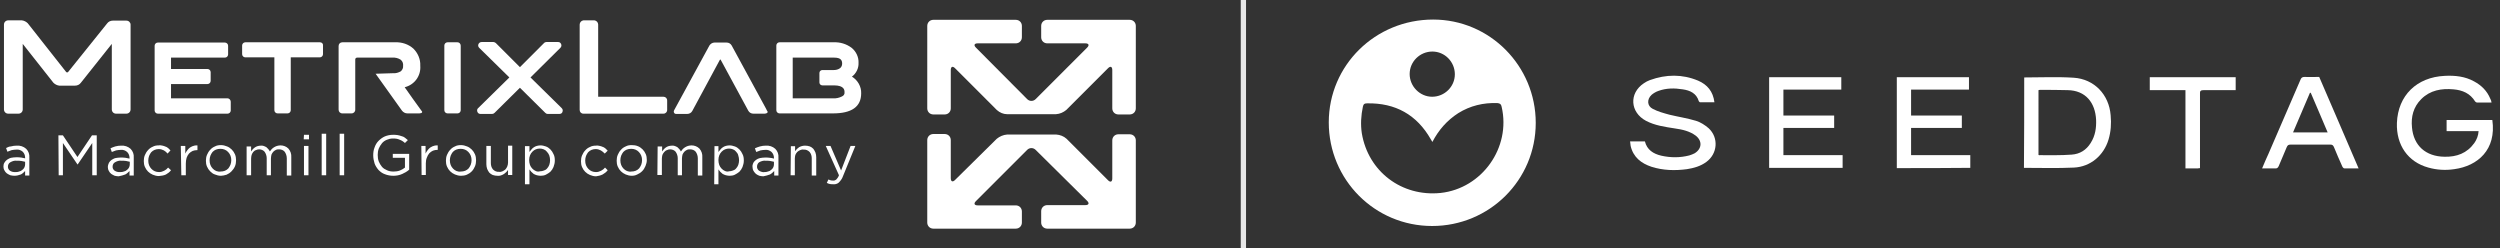
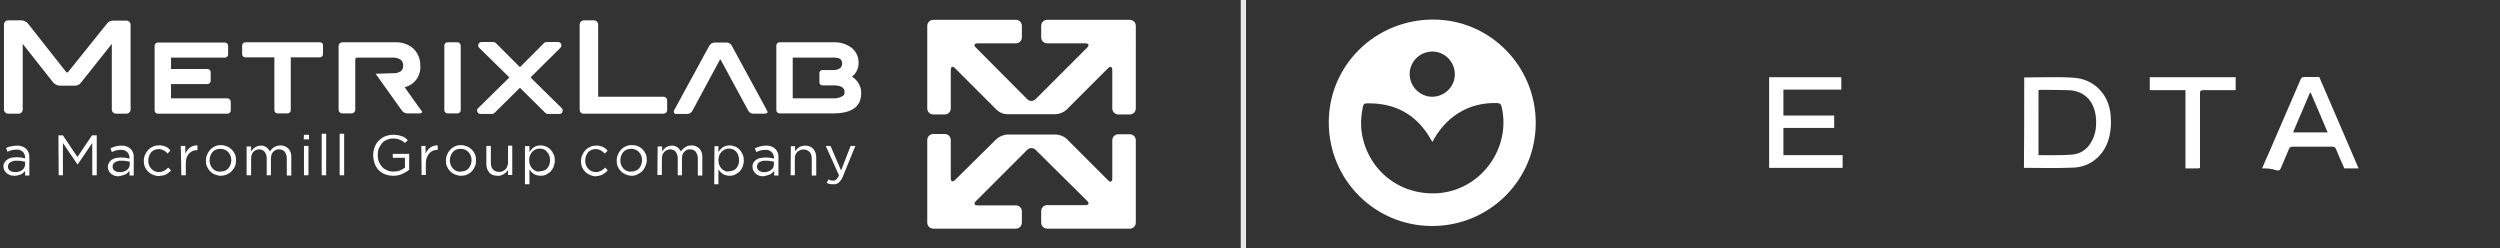
<svg xmlns="http://www.w3.org/2000/svg" version="1.1" x="0px" y="0px" viewBox="0 0 945.8 94" style="enable-background:new 0 0 945.8 94;" xml:space="preserve">
  <rect x="0" y="0" width="945.8" height="94" fill="#333333" stroke="none" />
  <style type="text/css">
	.st0{fill:#FFFFFF;}
	.st1{opacity:0.88;fill:none;stroke:#FFFFFF;stroke-width:2;stroke-miterlimit:10;enable-background:new    ;}
	.st2{fill:none;}
</style>
  <g id="Layer_1">
    <path class="st0" d="M393.9,14.1c0,1.3,1,2.3,2.3,2.3h14.4c1.3,0,1.6,0.7,0.7,1.6l-19.5,19.5c-0.9,0.9-2.3,0.9-3.2,0L369.2,18   c-0.9-0.9-0.6-1.6,0.7-1.6h14.4c1.3,0,2.3-1,2.3-2.3V9.8c0-1.3-1-2.3-2.3-2.3l0,0h-31.2c-1.3,0-2.3,1-2.3,2.3l0,0V41   c0,1.3,1,2.3,2.3,2.3h4.3c1.3,0,2.3-1,2.3-2.3V26.5c0-1.3,0.7-1.6,1.6-0.7l15.8,15.8c1.1,1,2.5,1.6,3.9,1.6h18.5   c1.5-0.1,2.8-0.7,3.9-1.6l15.8-15.8c0.9-0.9,1.6-0.6,1.6,0.7V41c0,1.3,1,2.3,2.3,2.3h4.3c1.3,0,2.3-1,2.3-2.3V9.8   c0-1.3-1-2.3-2.3-2.3h-31.2c-1.3,0-2.3,1-2.3,2.3l0,0L393.9,14.1L393.9,14.1z" />
    <path class="st0" d="M420.8,67.5c0,1.3-0.7,1.6-1.6,0.7l-15.7-15.7c-1.1-1-2.5-1.5-3.9-1.6H381c-1.4,0.1-2.8,0.7-3.9,1.6   l-15.8,15.6c-0.9,0.9-1.6,0.6-1.6-0.7V53c0-1.3-1-2.3-2.3-2.3h-4.3c-1.3,0-2.3,1-2.3,2.3l0,0v31.2c0,1.3,1,2.3,2.3,2.3h31.2   c1.3,0,2.3-1,2.3-2.3V80c0-1.3-1-2.3-2.3-2.3l0,0h-14.4c-1.3,0-1.6-0.7-0.7-1.6l19.4-19.4c0.9-0.9,2.3-0.9,3.2,0L411.3,76   c0.9,0.9,0.6,1.6-0.7,1.6h-14.4c-1.3,0-2.3,1-2.3,2.3v4.3c0,1.3,1,2.3,2.3,2.3h31.2c1.3,0,2.3-1,2.3-2.3V53.1c0-1.3-1-2.3-2.3-2.3   h-4.3c-1.3,0-2.3,1-2.3,2.3L420.8,67.5z" />
    <path class="st0" d="M47.8,7.8h-5.1c-0.9,0-1.7,0.4-2.2,1.1L25.8,27.2c-0.1,0.1-0.2,0.2-0.4,0.2c-0.2,0-0.3-0.1-0.4-0.2L10.5,8.8   c-0.6-0.6-1.4-1-2.2-1.1H3.1c-0.9,0-1.6,0.7-1.6,1.6v32.1c0,0.9,0.7,1.6,1.6,1.6H7c0.9,0,1.6-0.7,1.6-1.6V16.6l11.6,14.7   c0.6,0.6,1.4,1,2.2,1.1h6c0.9,0,1.7-0.4,2.2-1.1l11.7-14.7v24.8c0,0.9,0.7,1.6,1.6,1.6h3.9c0.9,0,1.6-0.7,1.6-1.6V9.3   C49.4,8.5,48.7,7.8,47.8,7.8" />
    <path class="st0" d="M86.1,37.2H64.7v-5.4h13.8c0.7,0,1.2-0.6,1.2-1.2v-3.3c0-0.7-0.6-1.2-1.2-1.2H64.7v-4.3h20.4   c0.7,0,1.2-0.6,1.2-1.2v-3.3c0-0.7-0.6-1.2-1.2-1.2H59.7c-0.7,0-1.2,0.6-1.2,1.2v24.5c0,0.7,0.6,1.2,1.2,1.2h26.4   c0.7,0,1.2-0.6,1.2-1.2v-3.3C87.3,37.8,86.7,37.2,86.1,37.2" />
    <path class="st0" d="M121.1,16H92.8c-0.7,0-1.2,0.6-1.2,1.2v3.3c0,0.7,0.6,1.2,1.2,1.2h11v20c0,0.7,0.6,1.2,1.2,1.2h3.8   c0.7,0,1.2-0.6,1.2-1.2l0,0v-20h11c0.7,0,1.2-0.6,1.2-1.2l0,0v-3.3C122.3,16.6,121.8,16,121.1,16L121.1,16" />
    <path class="st0" d="M173.1,16h-3.8c-0.7,0-1.2,0.6-1.2,1.2v24.5c0,0.7,0.6,1.2,1.2,1.2h3.8c0.7,0,1.2-0.6,1.2-1.2V17.3   C174.3,16.6,173.8,16,173.1,16" />
    <path class="st0" d="M200.7,29.3L212,18.1c0.4-0.4,0.5-0.9,0.3-1.4s-0.6-0.8-1.1-0.8h-4.5c-0.3,0-0.6,0.1-0.9,0.4l-9.1,9.1   l-9.1-9.1c-0.2-0.2-0.6-0.4-0.9-0.4h-4.5c-0.5,0-1,0.3-1.2,0.8s-0.1,1,0.3,1.4l11.4,11.2l-11.8,11.6c-0.4,0.3-0.5,0.9-0.3,1.4   s0.6,0.8,1.1,0.8h4.5c0.3,0,0.6-0.1,0.9-0.4l9.6-9.5l9.6,9.5c0.2,0.2,0.5,0.4,0.9,0.4h4.5c0.5,0,1-0.3,1.1-0.8   c0.2-0.5,0.1-1-0.3-1.4L200.7,29.3z" />
    <path class="st0" d="M251,36.6h-24.7V9.3c0-0.8-0.6-1.5-1.4-1.6h-4.2c-0.8,0.1-1.4,0.8-1.4,1.6v32.3c0,0.8,0.6,1.4,1.4,1.4H251   c0.8,0,1.4-0.6,1.4-1.4V38C252.4,37.2,251.8,36.6,251,36.6" />
    <path class="st0" d="M272.3,22.7c0.1-0.2,0.2-0.2,0.2-0.2s0.1,0,0.2,0.2l10.4,19.2c0.4,0.7,1.1,1.1,1.9,1.1h4.1   c0.2,0,0.5,0,0.7-0.1c0.1,0,0.2-0.1,0.3-0.1c0.2-0.1,0.3-0.2,0.3-0.4c0-0.1,0-0.1,0-0.2c-0.1-0.1-0.4-0.6-0.6-1.1l-13-23.9   c-0.4-0.7-1.1-1.1-1.9-1.1h-4.6c-0.8,0-1.5,0.5-1.9,1.1l-13.3,24.4c-0.1,0.2-0.2,0.4-0.2,0.6c0,0.3,0.1,0.5,0.3,0.7   s0.5,0.2,0.7,0.2h4.1c0.8,0,1.5-0.4,1.9-1.1L272.3,22.7z" />
    <path class="st0" d="M129.5,16c-0.8,0-1.4,0.6-1.4,1.4v24.1c0,0.8,0.6,1.4,1.4,1.4h3.5c0.8,0,1.4-0.6,1.4-1.4v-19   c0-0.4,0.3-0.7,0.7-0.7h13.3c1.1-0.1,2.3,0.2,3.2,0.8c0.7,0.6,1,1.4,0.9,2.3c0.1,0.8-0.3,1.6-0.9,2.1c-0.9,0.5-1.9,0.8-3,0.7   l-6.5,0.2l10,14c0.5,0.6,1.2,1,2,1h4.4c0.2,0,0.5,0,0.7-0.1c0.1,0,0.2,0,0.3-0.1c0.2-0.1,0.2-0.2,0.2-0.4c0-0.1,0-0.2-0.1-0.2   l-0.8-1.1l-2.6-3.6l-3.1-4.4c3.7-0.9,6.2-4.3,5.9-8.1v-0.1c0.1-2.4-0.9-4.7-2.6-6.4c-1.9-1.7-4.4-2.5-6.9-2.4L129.5,16L129.5,16z" />
    <path class="st0" d="M318.5,36.5c-1,0.5-2.2,0.8-3.4,0.7h-15.2V21.8h15.7c2.6,0,3,1.1,3,2.3c0,0.7-0.3,1.3-0.8,1.7   c-0.7,0.5-1.5,0.7-2.4,0.7h-4.3c-0.6,0-1.1,0.5-1.1,1.1l0,0v3.6l0,0c0,0.6,0.5,1.1,1.1,1.1l0,0h4.4c4,0,4,1.9,4,2.6   C319.6,35.6,319.2,36.2,318.5,36.5 M322.3,29c1.6-1.2,2.6-3.2,2.5-5.2c0.1-2.2-0.9-4.3-2.6-5.7c-2-1.5-4.4-2.2-6.8-2.1h-20.5   c-0.7,0-1.2,0.6-1.2,1.2v24.5c0,0.7,0.6,1.2,1.2,1.2h20.2c7.1,0,10.7-2.5,10.7-7.6C325.9,32.8,324.5,30.3,322.3,29" />
    <path class="st0" d="M317.3,69.1c0.7-0.7,1.3-1.5,1.6-2.4l4.7-11.5h-1.8l-3.6,9.3l-4-9.3h-1.8l5,11.1c-0.2,0.6-0.6,1.2-1,1.6   c-0.4,0.3-0.8,0.5-1.3,0.4c-0.3,0-0.6,0-0.9-0.1s-0.6-0.2-0.8-0.3l-0.6,1.3c0.4,0.2,0.7,0.3,1.1,0.4s0.8,0.1,1.2,0.1   C315.9,69.8,316.7,69.6,317.3,69.1 M299.1,66.3h1.6V60c0-0.5,0.1-1,0.2-1.4c0.2-0.4,0.4-0.8,0.7-1.1c0.3-0.3,0.7-0.5,1.1-0.7   s0.9-0.3,1.3-0.2c0.9-0.1,1.7,0.3,2.3,0.9c0.6,0.7,0.8,1.6,0.8,2.4v6.5h1.7v-6.9c0-0.6-0.1-1.2-0.3-1.8c-0.2-0.5-0.5-1-0.8-1.4   c-0.4-0.4-0.8-0.7-1.3-0.9c-0.6-0.2-1.2-0.3-1.8-0.3c-0.8,0-1.6,0.2-2.3,0.6c-0.6,0.4-1.1,0.9-1.5,1.5v-1.9h-1.6L299.1,66.3z    M291.3,66c0.6-0.3,1.1-0.8,1.6-1.3v1.7h1.6v-6.8c0.1-1.2-0.3-2.4-1.2-3.3c-1-0.9-2.3-1.3-3.6-1.2c-0.7,0-1.5,0.1-2.2,0.3   c-0.6,0.2-1.3,0.4-1.9,0.7l0.5,1.4c0.5-0.2,1-0.4,1.6-0.6c0.6-0.1,1.2-0.2,1.8-0.2c0.9-0.1,1.7,0.2,2.4,0.8   c0.6,0.6,0.9,1.4,0.9,2.2V60c-0.5-0.1-1-0.3-1.5-0.3c-0.6-0.1-1.2-0.1-1.9-0.1c-0.6,0-1.3,0.1-1.9,0.2c-0.5,0.1-1.1,0.4-1.5,0.7   s-0.8,0.7-1,1.1c-0.2,0.5-0.4,1-0.3,1.6l0,0c0,0.5,0.1,1,0.4,1.5c0.2,0.4,0.6,0.8,0.9,1.1c0.4,0.3,0.8,0.5,1.3,0.7   c0.5,0.1,1,0.2,1.5,0.2C289.7,66.5,290.6,66.3,291.3,66 M288.1,65c-0.3-0.1-0.6-0.2-0.9-0.4c-0.3-0.2-0.5-0.4-0.6-0.7   c-0.2-0.3-0.2-0.6-0.2-0.9l0,0c0-0.6,0.3-1.3,0.8-1.6c0.7-0.4,1.6-0.7,2.4-0.6c0.6,0,1.2,0,1.8,0.1c0.5,0.1,1,0.2,1.4,0.3v1   c0,0.4-0.1,0.8-0.3,1.2c-0.2,0.4-0.5,0.7-0.8,0.9c-0.3,0.3-0.7,0.5-1.2,0.6c-0.5,0.2-0.9,0.2-1.4,0.2   C288.8,65.2,288.5,65.1,288.1,65 M270.2,69.7h1.6v-5.6c0.2,0.3,0.5,0.6,0.7,0.9c0.3,0.3,0.6,0.5,0.9,0.8c0.4,0.2,0.8,0.4,1.2,0.5   c0.5,0.1,0.9,0.2,1.4,0.2c0.7,0,1.4-0.1,2-0.4s1.2-0.7,1.7-1.1c0.5-0.5,0.9-1.1,1.2-1.8c0.3-0.8,0.5-1.6,0.5-2.4v-0.1   c0-0.8-0.1-1.7-0.5-2.4c-0.3-0.7-0.7-1.3-1.2-1.8s-1.1-0.9-1.7-1.1c-0.6-0.2-1.3-0.4-2-0.4c-0.5,0-1,0.1-1.4,0.2   c-0.4,0.1-0.8,0.3-1.1,0.5c-0.3,0.2-0.7,0.5-0.9,0.8c-0.3,0.3-0.5,0.7-0.8,1v-2.2h-1.5L270.2,69.7z M274.3,64.7   c-0.5-0.2-0.9-0.5-1.3-0.9s-0.7-0.9-0.9-1.4c-0.2-0.6-0.3-1.2-0.3-1.8v-0.1c0-0.6,0.1-1.2,0.3-1.7c0.2-0.5,0.5-1,0.9-1.4   s0.8-0.7,1.3-0.9s1-0.3,1.5-0.3s1,0.1,1.5,0.3s0.9,0.5,1.2,0.9c0.4,0.4,0.7,0.9,0.8,1.4c0.2,0.6,0.3,1.2,0.3,1.8l0,0   c0,0.6-0.1,1.2-0.3,1.8c-0.2,0.5-0.5,1-0.8,1.3c-0.3,0.4-0.8,0.7-1.2,0.8c-0.5,0.2-1,0.3-1.5,0.3C275.3,65,274.8,64.9,274.3,64.7    M248.7,66.2h1.7V60c0-0.5,0.1-0.9,0.2-1.4c0.2-0.4,0.4-0.8,0.7-1.1s0.6-0.6,1-0.7c0.4-0.2,0.8-0.3,1.2-0.3c0.8,0,1.6,0.3,2.1,0.9   c0.5,0.7,0.8,1.6,0.8,2.4v6.5h1.6V60c0-0.5,0.1-1,0.2-1.5c0.2-0.4,0.4-0.8,0.7-1.1c0.3-0.3,0.6-0.5,1-0.7s0.8-0.2,1.2-0.2   c0.8,0,1.6,0.3,2.1,0.9c0.5,0.7,0.8,1.6,0.8,2.5v6.5h1.7v-6.9c0.1-1.2-0.3-2.4-1.1-3.3c-0.8-0.8-1.9-1.2-3-1.2   c-0.4,0-0.9,0.1-1.3,0.2c-0.4,0.1-0.7,0.3-1.1,0.5c-0.3,0.2-0.6,0.4-0.9,0.7c-0.2,0.3-0.5,0.6-0.7,0.9c-0.3-0.6-0.8-1.2-1.3-1.6   c-0.7-0.4-1.4-0.7-2.2-0.6c-0.4,0-0.8,0.1-1.2,0.2c-0.4,0.1-0.7,0.3-1,0.5s-0.5,0.4-0.8,0.7c-0.2,0.3-0.4,0.5-0.6,0.8v-1.9h-1.7   L248.7,66.2z M241.1,66c0.7-0.3,1.3-0.7,1.9-1.3c0.5-0.5,0.9-1.2,1.2-1.9s0.5-1.5,0.5-2.2v-0.1c0-0.8-0.1-1.5-0.4-2.2   c-0.3-0.7-0.7-1.3-1.2-1.8s-1.2-1-1.8-1.2c-0.7-0.3-1.5-0.4-2.3-0.4s-1.6,0.1-2.3,0.5c-0.7,0.3-1.3,0.7-1.8,1.3   c-0.5,0.5-0.9,1.2-1.2,1.9s-0.4,1.5-0.4,2.2l0,0c0,0.8,0.1,1.5,0.4,2.2c0.3,0.7,0.7,1.3,1.2,1.8s1.1,0.9,1.8,1.2   c0.7,0.3,1.5,0.5,2.3,0.5C239.6,66.5,240.4,66.4,241.1,66 M237.2,64.7c-0.5-0.2-0.9-0.5-1.3-0.9c-0.4-0.4-0.7-0.9-0.9-1.4   s-0.3-1.1-0.3-1.7v-0.1c0-0.6,0.1-1.1,0.3-1.7c0.2-0.5,0.5-1,0.8-1.4c0.4-0.4,0.8-0.7,1.3-0.9s1.1-0.3,1.7-0.3   c0.6,0,1.1,0.1,1.6,0.3s0.9,0.5,1.3,0.9c0.4,0.4,0.7,0.9,0.9,1.4s0.3,1.1,0.3,1.7l0,0c0,0.6-0.1,1.1-0.3,1.7   c-0.2,0.5-0.5,1-0.8,1.4c-0.4,0.4-0.8,0.7-1.3,0.9c-0.5,0.2-1.1,0.3-1.7,0.3C238.3,65,237.7,64.9,237.2,64.7 M228,66   c0.7-0.4,1.4-0.9,1.9-1.6l-1-1c-0.4,0.5-0.9,0.9-1.5,1.2c-0.6,0.3-1.2,0.5-1.9,0.5c-0.6,0-1.1-0.1-1.6-0.3   c-0.5-0.2-0.9-0.5-1.3-0.9c-0.4-0.4-0.7-0.9-0.9-1.4s-0.3-1.1-0.3-1.7v-0.1c0-0.6,0.1-1.1,0.3-1.7c0.2-0.5,0.5-1,0.8-1.4   c0.4-0.4,0.8-0.7,1.3-0.9s1-0.3,1.6-0.3c0.7,0,1.3,0.2,1.9,0.5c0.5,0.3,1,0.7,1.5,1.2l1.1-1.1c-0.3-0.3-0.5-0.5-0.8-0.8   c-0.3-0.2-0.6-0.5-1-0.6c-0.4-0.2-0.8-0.3-1.2-0.4c-0.5-0.1-1-0.2-1.4-0.1c-0.8,0-1.6,0.1-2.3,0.5c-0.7,0.3-1.3,0.7-1.8,1.3   c-0.5,0.5-0.9,1.2-1.2,1.9s-0.4,1.5-0.4,2.2l0,0c0,0.8,0.1,1.5,0.4,2.2c0.3,0.7,0.7,1.3,1.2,1.8s1.1,0.9,1.8,1.2   c0.7,0.3,1.5,0.5,2.3,0.5C226.3,66.6,227.2,66.4,228,66 M198.6,69.7h1.7v-5.6c0.2,0.3,0.5,0.6,0.7,0.9c0.3,0.3,0.6,0.5,0.9,0.8   c0.4,0.2,0.8,0.4,1.2,0.5c0.5,0.1,0.9,0.2,1.4,0.2c0.7,0,1.4-0.1,2-0.4s1.2-0.7,1.7-1.1c0.5-0.5,0.9-1.1,1.2-1.8   c0.3-0.8,0.5-1.6,0.5-2.4v-0.1c0-0.8-0.1-1.7-0.5-2.4c-0.3-0.7-0.7-1.3-1.2-1.8s-1.1-0.9-1.7-1.1c-0.6-0.2-1.3-0.4-2-0.4   c-0.5,0-1,0.1-1.4,0.2c-0.4,0.1-0.8,0.3-1.1,0.5s-0.7,0.5-0.9,0.8c-0.3,0.3-0.5,0.7-0.8,1v-2.2h-1.7L198.6,69.7z M202.7,64.7   c-0.5-0.2-0.9-0.5-1.3-0.9c-0.4-0.4-0.7-0.9-0.9-1.4c-0.2-0.6-0.3-1.2-0.3-1.8v-0.1c0-0.6,0.1-1.2,0.3-1.7s0.5-1,0.9-1.4   s0.8-0.7,1.3-0.9s1-0.3,1.5-0.3s1,0.1,1.5,0.3s0.9,0.5,1.2,0.9c0.4,0.4,0.7,0.9,0.9,1.4c0.2,0.6,0.3,1.2,0.3,1.8l0,0   c0,0.6-0.1,1.2-0.3,1.8c-0.2,0.5-0.5,1-0.8,1.3c-0.3,0.4-0.8,0.7-1.2,0.8c-0.5,0.2-1,0.3-1.5,0.3C203.7,65,203.1,64.9,202.7,64.7    M190.7,65.8c0.6-0.4,1.1-0.9,1.5-1.5v1.9h1.6V55.1h-1.6v6.4c0,0.5-0.1,1-0.3,1.5c-0.2,0.4-0.4,0.8-0.7,1.1   c-0.3,0.3-0.7,0.5-1.1,0.7c-0.4,0.2-0.9,0.3-1.3,0.2c-0.9,0.1-1.7-0.3-2.3-0.9c-0.6-0.7-0.8-1.6-0.8-2.4v-6.5H184v6.9   c0,0.6,0.1,1.2,0.3,1.8c0.2,0.5,0.5,1,0.8,1.4c0.4,0.4,0.8,0.7,1.3,0.9c0.6,0.2,1.2,0.3,1.8,0.3C189.1,66.6,189.9,66.3,190.7,65.8    M176.6,66.1c0.7-0.3,1.3-0.7,1.9-1.3c0.5-0.5,0.9-1.2,1.2-1.9s0.4-1.5,0.4-2.2v-0.1c0-0.8-0.1-1.5-0.4-2.2   c-0.3-0.7-0.7-1.3-1.2-1.8s-1.2-1-1.8-1.2c-0.7-0.3-1.5-0.5-2.3-0.5s-1.6,0.1-2.3,0.5c-0.7,0.3-1.3,0.7-1.8,1.3   c-0.5,0.5-0.9,1.2-1.2,1.9s-0.4,1.5-0.4,2.2l0,0c0,0.8,0.1,1.5,0.4,2.2c0.3,0.7,0.7,1.3,1.2,1.8s1.1,0.9,1.8,1.2   c0.7,0.3,1.5,0.5,2.3,0.5C175.1,66.5,175.9,66.4,176.6,66.1 M172.7,64.7c-0.5-0.2-0.9-0.5-1.3-0.9c-0.4-0.4-0.7-0.9-0.9-1.4   s-0.3-1.1-0.3-1.7v-0.1c0-0.6,0.1-1.1,0.3-1.7c0.2-0.5,0.5-1,0.8-1.4c0.4-0.4,0.8-0.7,1.3-0.9s1.1-0.3,1.7-0.3   c0.6,0,1.1,0.1,1.6,0.3s0.9,0.5,1.3,0.9c0.4,0.4,0.7,0.9,0.9,1.4s0.3,1.1,0.3,1.7l0,0c0,0.6-0.1,1.1-0.3,1.7   c-0.2,0.5-0.5,1-0.8,1.4c-0.4,0.4-0.8,0.7-1.3,0.9c-0.5,0.2-1.1,0.3-1.7,0.3C173.8,65,173.2,64.9,172.7,64.7 M159.5,66.2h1.6v-4.4   c0-0.8,0.1-1.5,0.4-2.2c0.2-0.6,0.5-1.1,0.9-1.6c0.4-0.4,0.9-0.8,1.4-1s1.1-0.3,1.7-0.3h0.1V55c-0.5,0-1,0-1.5,0.2   c-0.5,0.1-0.9,0.4-1.3,0.6c-0.4,0.3-0.7,0.6-1,1s-0.6,0.8-0.8,1.3v-2.9h-1.6L159.5,66.2z M152.2,65.8c0.9-0.4,1.8-0.9,2.6-1.6v-6   h-6.2v1.5h4.6v3.7c-0.6,0.5-1.2,0.8-1.9,1.1c-0.8,0.3-1.6,0.4-2.4,0.4c-0.8,0-1.7-0.1-2.5-0.5c-0.7-0.3-1.4-0.7-1.9-1.3   s-0.9-1.3-1.2-2c-0.3-0.8-0.4-1.6-0.4-2.5l0,0c0-0.8,0.1-1.6,0.4-2.4c0.3-0.7,0.7-1.4,1.2-2s1.1-1,1.8-1.3s1.5-0.5,2.3-0.5   c0.5,0,1,0,1.5,0.1c0.4,0.1,0.8,0.2,1.2,0.4c0.3,0.1,0.7,0.3,1,0.5s0.6,0.4,0.9,0.7l1.1-1.1c-0.4-0.3-0.7-0.6-1.1-0.9   c-0.4-0.3-0.8-0.5-1.3-0.6c-0.5-0.2-1-0.3-1.5-0.4c-0.6-0.1-1.2-0.1-1.7-0.1c-1.1,0-2.1,0.2-3.1,0.6c-0.9,0.4-1.7,1-2.4,1.7   s-1.2,1.6-1.5,2.5c-0.4,1-0.5,2-0.5,3l0,0c0,1,0.2,2,0.5,3c0.3,0.9,0.9,1.8,1.5,2.5c0.7,0.7,1.5,1.3,2.4,1.6c1,0.4,2.1,0.6,3.2,0.6   C150,66.5,151.1,66.3,152.2,65.8 M128.5,66.3h1.7V50.6h-1.7V66.3z M121.7,66.3h1.7V50.6h-1.7V66.3z M114.9,52.7h2V51H115   L114.9,52.7z M115,66.3h1.7V55.2H115V66.3z M93.3,66.3H95V60c0-0.5,0.1-1,0.2-1.4s0.4-0.8,0.6-1.1c0.3-0.3,0.6-0.6,1-0.7   c0.4-0.2,0.8-0.3,1.2-0.3c0.8,0,1.6,0.3,2.1,0.9c0.5,0.7,0.8,1.6,0.8,2.4v6.5h1.6V60c0-0.5,0.1-1,0.2-1.5c0.2-0.4,0.4-0.8,0.7-1.1   c0.3-0.3,0.6-0.5,1-0.7s0.8-0.2,1.2-0.2c0.8,0,1.6,0.3,2.1,0.9c0.5,0.7,0.8,1.6,0.8,2.5v6.5h1.7v-6.9c0.1-1.2-0.3-2.4-1.1-3.3   c-0.8-0.8-1.9-1.2-3-1.2c-0.4,0-0.9,0.1-1.3,0.2c-0.4,0.1-0.7,0.3-1.1,0.5c-0.3,0.2-0.6,0.4-0.9,0.7c-0.2,0.3-0.5,0.6-0.7,0.9   c-0.3-0.6-0.8-1.2-1.3-1.6c-0.7-0.4-1.4-0.7-2.2-0.6c-0.4,0-0.8,0.1-1.2,0.2c-0.4,0.1-0.7,0.3-1,0.5s-0.5,0.4-0.8,0.7   c-0.2,0.3-0.4,0.5-0.6,0.8v-1.9h-1.7V66.3z M85.7,66.1c0.7-0.3,1.3-0.7,1.9-1.3c0.5-0.5,1-1.2,1.3-1.9s0.4-1.5,0.4-2.2v-0.1   c0-0.8-0.1-1.5-0.4-2.2s-0.7-1.3-1.2-1.8s-1.2-1-1.8-1.2c-0.7-0.3-1.5-0.5-2.3-0.5S82,55,81.3,55.4c-0.7,0.3-1.3,0.7-1.8,1.3   c-0.5,0.5-0.9,1.2-1.2,1.9c-0.3,0.7-0.4,1.5-0.4,2.2l0,0c0,0.8,0.1,1.5,0.4,2.2s0.7,1.3,1.2,1.8s1.1,1,1.8,1.2   c0.7,0.3,1.5,0.5,2.3,0.5C84.2,66.5,85,66.3,85.7,66.1 M81.8,64.7c-0.5-0.2-0.9-0.5-1.3-0.9s-0.7-0.9-0.9-1.4   c-0.2-0.5-0.3-1.1-0.3-1.7v-0.1c0-0.6,0.1-1.1,0.3-1.7c0.2-0.5,0.5-1,0.8-1.4c0.4-0.4,0.8-0.7,1.3-0.9s1.1-0.3,1.7-0.3   s1.1,0.1,1.6,0.3s0.9,0.5,1.3,0.9s0.7,0.9,0.9,1.4c0.2,0.5,0.3,1.1,0.3,1.7l0,0c0,0.6-0.1,1.1-0.3,1.7c-0.2,0.5-0.5,1-0.8,1.4   c-0.4,0.4-0.8,0.7-1.3,0.9c-0.5,0.2-1.1,0.3-1.7,0.3C82.9,65,82.4,64.9,81.8,64.7 M68.6,66.3h1.7v-4.4c0-0.8,0.1-1.5,0.3-2.2   c0.2-0.6,0.5-1.1,0.9-1.6c0.4-0.4,0.9-0.8,1.4-1s1.1-0.3,1.7-0.3h0.1V55c-0.5,0-1,0-1.5,0.2c-0.5,0.1-0.9,0.4-1.3,0.6   c-0.4,0.3-0.7,0.6-1,1s-0.6,0.8-0.8,1.3v-2.9h-1.7L68.6,66.3z M62.8,66c0.7-0.4,1.4-0.9,1.9-1.6l-1.1-1c-0.4,0.5-0.9,0.9-1.5,1.2   c-0.6,0.3-1.2,0.5-1.9,0.5c-0.6,0-1.1-0.1-1.6-0.3c-0.5-0.2-0.9-0.5-1.3-0.9c-0.4-0.4-0.7-0.9-0.9-1.4s-0.3-1.1-0.3-1.7v-0.1   c0-0.6,0.1-1.1,0.3-1.7c0.2-0.5,0.5-1,0.8-1.4c0.4-0.4,0.8-0.7,1.3-0.9s1-0.3,1.6-0.3c0.7,0,1.3,0.2,1.9,0.5c0.5,0.3,1,0.7,1.4,1.2   l1.1-1.2c-0.3-0.3-0.5-0.5-0.8-0.8c-0.3-0.2-0.6-0.5-1-0.6c-0.4-0.2-0.8-0.3-1.2-0.4c-0.5-0.1-1-0.2-1.4-0.1   c-0.8,0-1.6,0.1-2.3,0.5c-0.7,0.3-1.3,0.7-1.8,1.3c-0.5,0.5-0.9,1.2-1.2,1.9s-0.4,1.5-0.4,2.2l0,0c0,0.8,0.1,1.5,0.4,2.2   c0.3,0.7,0.7,1.3,1.2,1.8s1.1,0.9,1.8,1.2c0.7,0.3,1.5,0.5,2.3,0.5C61.1,66.5,62,66.4,62.8,66 M47.4,66c0.6-0.3,1.1-0.8,1.6-1.3   v1.7h1.6v-6.8c0.1-1.2-0.3-2.4-1.2-3.3c-1-0.9-2.3-1.3-3.6-1.2c-0.7,0-1.5,0.1-2.2,0.3c-0.6,0.2-1.2,0.4-1.8,0.7l0.5,1.4   c0.5-0.2,1-0.4,1.6-0.6c0.6-0.1,1.2-0.2,1.8-0.2c0.9-0.1,1.7,0.2,2.4,0.8c0.6,0.6,0.9,1.4,0.9,2.2V60c-0.5-0.1-1-0.2-1.5-0.3   c-0.6-0.1-1.2-0.1-1.9-0.1s-1.3,0.1-1.9,0.2c-0.5,0.1-1,0.4-1.5,0.7c-0.4,0.3-0.8,0.7-1,1.1c-0.2,0.5-0.4,1-0.4,1.6l0,0   c0,0.5,0.1,1,0.4,1.5c0.2,0.4,0.5,0.8,0.9,1.1c0.4,0.3,0.9,0.5,1.3,0.7c0.5,0.1,1,0.2,1.5,0.2C45.8,66.5,46.7,66.3,47.4,66    M44.3,65c-0.3-0.1-0.6-0.2-0.9-0.4c-0.3-0.2-0.5-0.4-0.6-0.7c-0.2-0.3-0.2-0.6-0.2-0.9l0,0c0-0.6,0.3-1.3,0.9-1.6   c0.7-0.4,1.5-0.7,2.4-0.6c0.6,0,1.2,0,1.8,0.1c0.5,0.1,1,0.2,1.4,0.3v1c0,0.4-0.1,0.8-0.3,1.2s-0.5,0.7-0.8,0.9   c-0.3,0.3-0.7,0.5-1.2,0.6c-0.5,0.2-1,0.2-1.4,0.2C45,65.1,44.6,65.1,44.3,65 M22.2,66.3h1.6V54.1l5.5,8.1h0.1l5.5-8.1v12.2h1.7   V51.2h-1.8l-5.5,8.2l-5.5-8.2h-1.7L22.2,66.3z M7.9,66c0.6-0.3,1.1-0.8,1.6-1.3v1.7h1.6v-6.8c0.1-1.2-0.3-2.4-1.2-3.3   c-1-0.9-2.3-1.3-3.6-1.2c-0.7,0-1.5,0.1-2.2,0.3c-0.6,0-1.2,0.3-1.8,0.6l0.5,1.4c0.5-0.2,1-0.4,1.6-0.6c0.6-0.1,1.2-0.2,1.8-0.2   c0.9-0.1,1.7,0.2,2.4,0.8c0.6,0.6,0.9,1.4,0.9,2.2v0.3c-0.5-0.1-1-0.2-1.5-0.3c-0.6-0.1-1.2-0.1-1.9-0.1s-1.3,0.1-1.9,0.2   c-0.5,0.1-1,0.4-1.5,0.7c-0.4,0.3-0.8,0.7-1,1.1c-0.3,0.4-0.4,1-0.4,1.5l0,0c0,0.5,0.1,1,0.4,1.5c0.2,0.4,0.5,0.8,0.9,1.1   c0.4,0.3,0.9,0.5,1.3,0.7c0.5,0.1,1,0.2,1.5,0.2C6.3,66.5,7.1,66.3,7.9,66 M4.7,65c-0.3-0.1-0.6-0.2-0.9-0.4   c-0.3-0.2-0.5-0.4-0.6-0.7C3,63.6,3,63.3,3,63l0,0c0-0.6,0.3-1.3,0.9-1.6c0.7-0.4,1.5-0.7,2.4-0.6c0.6,0,1.2,0,1.8,0.1   c0.5,0.1,1,0.2,1.4,0.3v1c0,0.4-0.1,0.8-0.3,1.2s-0.5,0.7-0.8,0.9c-0.3,0.3-0.7,0.5-1.2,0.6c-0.5,0.2-1,0.2-1.4,0.2   C5.4,65.1,5.1,65.1,4.7,65" />
    <line class="st1" x1="470.4" y1="0" x2="470.4" y2="94" />
  </g>
  <g id="Layer_2">
    <g>
      <path class="st0" d="M581,46.5c0,21.6-17.5,39-39.2,39c-21.7,0-39.1-17.5-39.1-39.2c0-21.6,17.6-38.9,39.5-38.9    C563.6,7.4,581,24.9,581,46.5z M541.9,53.7c-0.3-0.5-0.4-0.7-0.6-1c-5.3-9.3-13.4-13.8-24.1-13.6c-1,0-1.4,0.3-1.6,1.3    c-0.7,3.3-0.9,6.7-0.4,10c2.4,14.5,15.1,24.1,29.8,22.6c15.7-1.7,26.7-17.2,23.1-32.6c-0.2-1-0.6-1.3-1.6-1.4    c-5.3-0.2-10.3,1-14.8,3.8C547.5,45.5,544.3,49.1,541.9,53.7z M541.8,36.6c4.7,0,8.6-3.8,8.6-8.5c0-4.7-3.8-8.6-8.5-8.6    c-4.7,0-8.6,3.8-8.6,8.5C533.3,32.7,537.2,36.6,541.8,36.6z" />
-       <path class="st0" d="M942.6,38.8c-1.9,0-3.7,0-5.5,0c-0.2,0-0.5-0.2-0.7-0.4c-1.9-3.1-4.8-4.3-8.2-4.6c-4.5-0.4-8.8,0.3-12.2,3.7    c-3,3-3.9,6.7-3.5,10.7c0.6,6.9,5.2,11,12.3,11.1c4.6,0.1,8.5-1.3,11.3-5.2c0.9-1.3,1.5-2.8,1.6-4.5c-2.1,0-4.1,0-6,0    c-2,0-4,0-6.1,0c0-1.4,0-2.8,0-4.2c5.8,0,11.6,0,17.3,0c1.6,11.2-5.5,17.4-14.4,18.6c-3.3,0.5-6.6,0.3-9.8-0.6    c-7.7-2.1-12.2-8.5-11.9-16.9c0.4-10.4,7.5-17.3,18.1-17.8c3.9-0.2,7.7,0.2,11.1,2.1c2.8,1.5,4.9,3.6,6.1,6.5    C942.4,37.8,942.5,38.2,942.6,38.8z" />
      <path class="st0" d="M765.8,29.3c6.3,0,12.5-0.3,18.7,0.1c7.8,0.5,13.4,6.4,14,14.2c0.3,3.1,0.1,6.2-0.8,9.2    c-1.8,6-6.8,10.3-13.1,10.6c-6.3,0.3-12.5,0.1-18.9,0.1C765.8,52.2,765.8,40.7,765.8,29.3z M771.2,58.6c0.2,0.1,0.3,0.2,0.4,0.1    c4,0,8.1,0.1,12.1-0.2c3.1-0.2,5.6-1.7,7.3-4.5c1.7-2.7,2.1-5.6,2-8.6c-0.3-6.6-4-11.2-10.8-11.3c-3.5-0.1-7-0.1-10.5-0.1    c-0.2,0-0.3,0.1-0.5,0.1C771.2,42.4,771.2,50.5,771.2,58.6z" />
-       <path class="st0" d="M616.7,53.5c2,0,3.8,0,5.6,0c0.8,3.2,3.2,4.7,6.2,5.4c3.6,0.8,7.1,0.8,10.6-0.1c0.7-0.2,1.4-0.5,2-0.8    c2.8-1.7,3-4.7,0.4-6.7c-2.3-1.7-5-2.3-7.8-2.7c-3.8-0.6-7.6-1.1-11-2.9c-6-3.2-6.5-10.4-0.8-14.2c0.7-0.5,1.5-0.9,2.3-1.2    c6.1-2.2,12.2-2.3,18.2,0.2c3.5,1.5,5.7,4.1,6.2,8.2c-1.8,0-3.6,0-5.4,0c-0.2,0-0.4-0.3-0.5-0.4c-0.9-3-3.3-4.1-6.1-4.5    c-3.1-0.5-6.2-0.5-9.2,0.6c-0.9,0.3-1.9,0.9-2.6,1.5c-1.8,1.7-1.7,4.2,0.5,5.3c1.9,1,4.1,1.6,6.3,2.2c3.3,0.8,6.7,1.3,10,2.3    c1.7,0.5,3.4,1.6,4.8,2.8c3.9,3.6,3.4,9.7-0.9,12.8c-2.2,1.6-4.7,2.3-7.3,2.7c-4.5,0.6-9,0.5-13.4-0.9c-3.9-1.3-6.9-3.6-7.9-7.9    C616.8,54.6,616.8,54.1,616.7,53.5z" />
      <path class="st0" d="M669.3,29.2c9.1,0,18.2,0,27.3,0c0,1.6,0,3.1,0,4.7c-7.3,0-14.6,0-21.9,0c0,3.3,0,6.5,0,9.8    c6.4,0,12.8,0,19.2,0c0,1.6,0,3.1,0,4.7c-6.4,0-12.7,0-19.2,0c0,3.5,0,6.8,0,10.3c7.4,0,14.9,0,22.4,0c0,1.6,0,3.2,0,4.8    c-9.2,0-18.5,0-27.8,0C669.3,52.1,669.3,40.7,669.3,29.2z" />
-       <path class="st0" d="M717.6,63.6c0-11.5,0-22.9,0-34.4c9.1,0,18.2,0,27.3,0c0,1.6,0,3.1,0,4.7c-7.3,0-14.6,0-21.9,0    c0,3.3,0,6.5,0,9.8c6.4,0,12.7,0,19.2,0c0,1.6,0,3.1,0,4.7c-6.3,0-12.7,0-19.2,0c0,3.5,0,6.8,0,10.3c7.4,0,14.8,0,22.4,0    c0,1.7,0,3.2,0,4.8C736.1,63.6,726.8,63.6,717.6,63.6z" />
-       <path class="st0" d="M855.8,63.7c0.8-2,1.6-3.7,2.4-5.5c4-9.3,8.1-18.7,12.1-28c0.3-0.8,0.7-1.1,1.6-1.1c1.8,0.1,3.7,0,5.5,0    c5,11.5,9.9,23,14.9,34.6c-1.9,0-3.7,0-5.4,0c-0.3,0-0.7-0.5-0.8-0.8c-1.1-2.4-2.1-4.8-3.1-7.2c-0.3-0.7-0.6-1-1.4-1    c-5,0-10,0-15,0c-0.9,0-1.2,0.3-1.5,1c-1,2.4-2,4.7-3,7.1c-0.3,0.7-0.7,1-1.4,0.9C859.1,63.7,857.6,63.7,855.8,63.7z M874.2,35.1    c-0.1,0-0.2,0-0.3,0c-2.1,5-4.2,9.9-6.4,15c4.5,0,8.7,0,13.1,0C878.5,45,876.3,40.1,874.2,35.1z" />
+       <path class="st0" d="M855.8,63.7c0.8-2,1.6-3.7,2.4-5.5c4-9.3,8.1-18.7,12.1-28c0.3-0.8,0.7-1.1,1.6-1.1c1.8,0.1,3.7,0,5.5,0    c5,11.5,9.9,23,14.9,34.6c-1.9,0-3.7,0-5.4,0c-1.1-2.4-2.1-4.8-3.1-7.2c-0.3-0.7-0.6-1-1.4-1    c-5,0-10,0-15,0c-0.9,0-1.2,0.3-1.5,1c-1,2.4-2,4.7-3,7.1c-0.3,0.7-0.7,1-1.4,0.9C859.1,63.7,857.6,63.7,855.8,63.7z M874.2,35.1    c-0.1,0-0.2,0-0.3,0c-2.1,5-4.2,9.9-6.4,15c4.5,0,8.7,0,13.1,0C878.5,45,876.3,40.1,874.2,35.1z" />
      <path class="st0" d="M832.3,63.6c-0.4,0-0.6,0.1-0.8,0.1c-1.5,0-3,0-4.7,0c0-5,0-9.9,0-14.8c0-4.9,0-9.7,0-14.8c-4.5,0-9,0-13.5,0    c0-1.7,0-3.3,0-4.9c10.8,0,21.6,0,32.5,0c0,1.6,0,3.1,0,4.9c-1,0-2,0-3.1,0c-3,0-6,0-9,0c-1.1,0-1.5,0.3-1.4,1.4    c0,8.9,0,17.7,0,26.6C832.3,62.5,832.3,63,832.3,63.6z" />
    </g>
    <rect x="0.4" y="0.7" class="st2" width="944.7" height="93.1" />
  </g>
</svg>